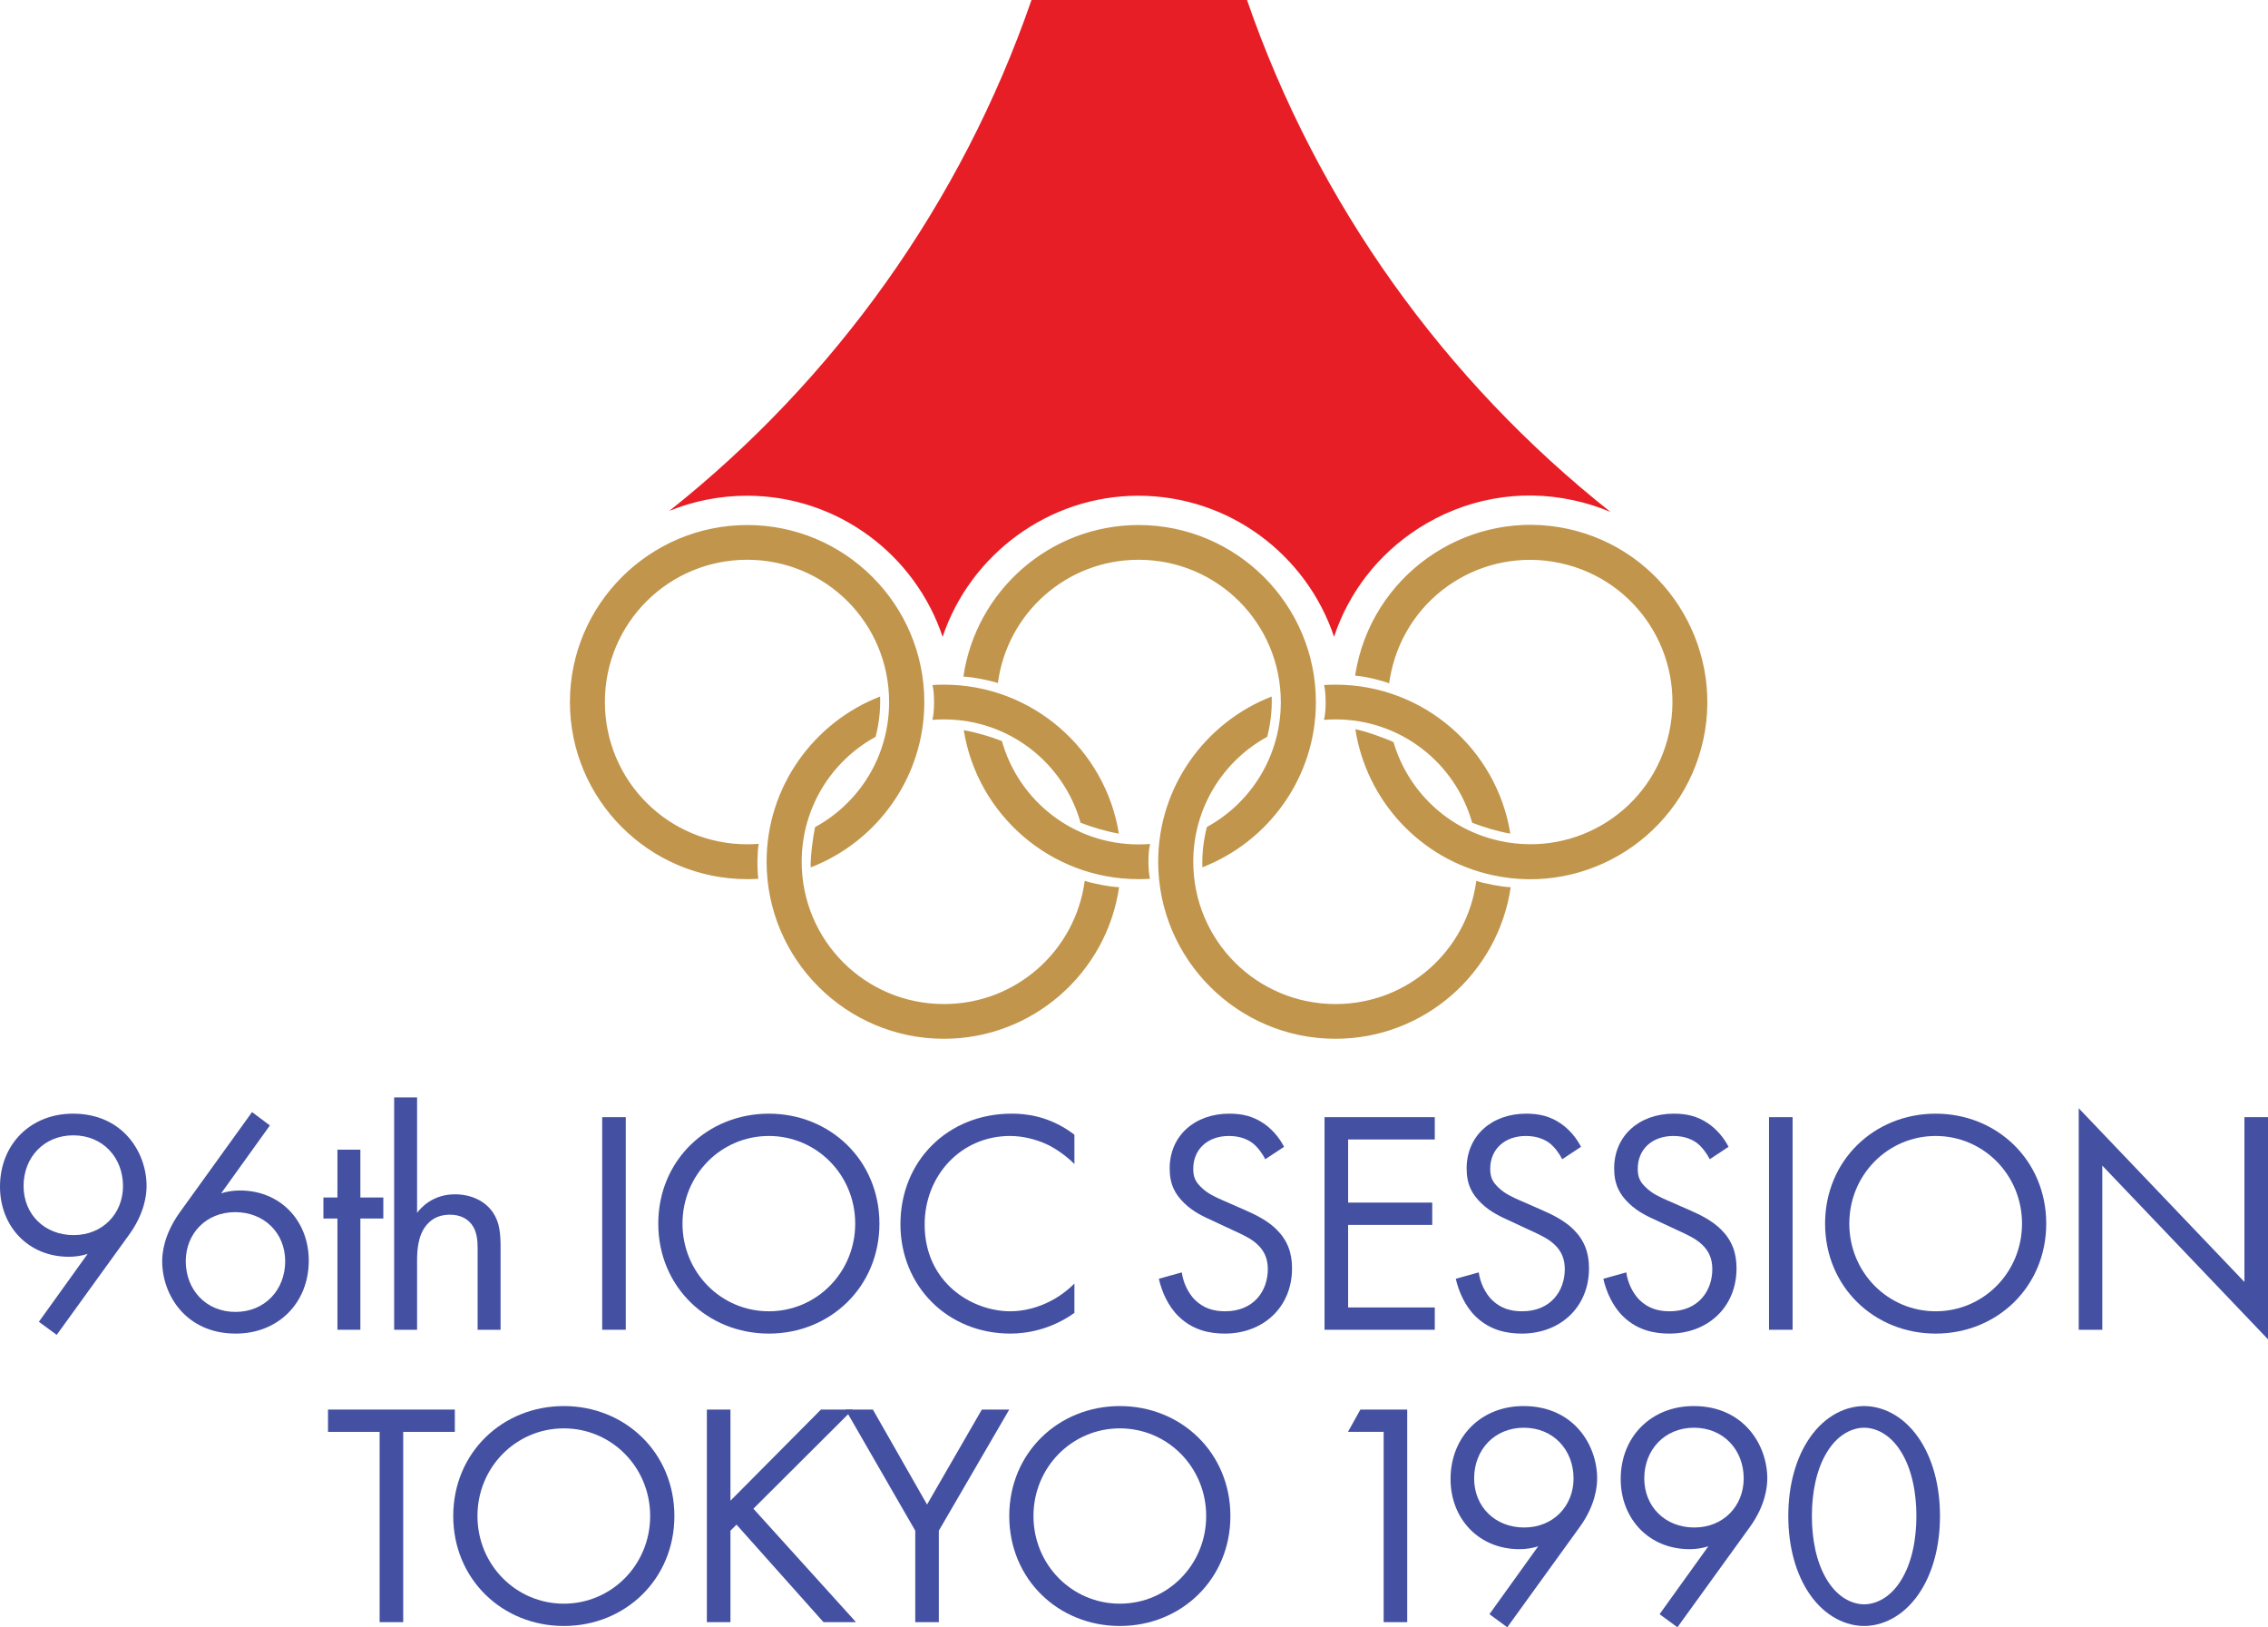
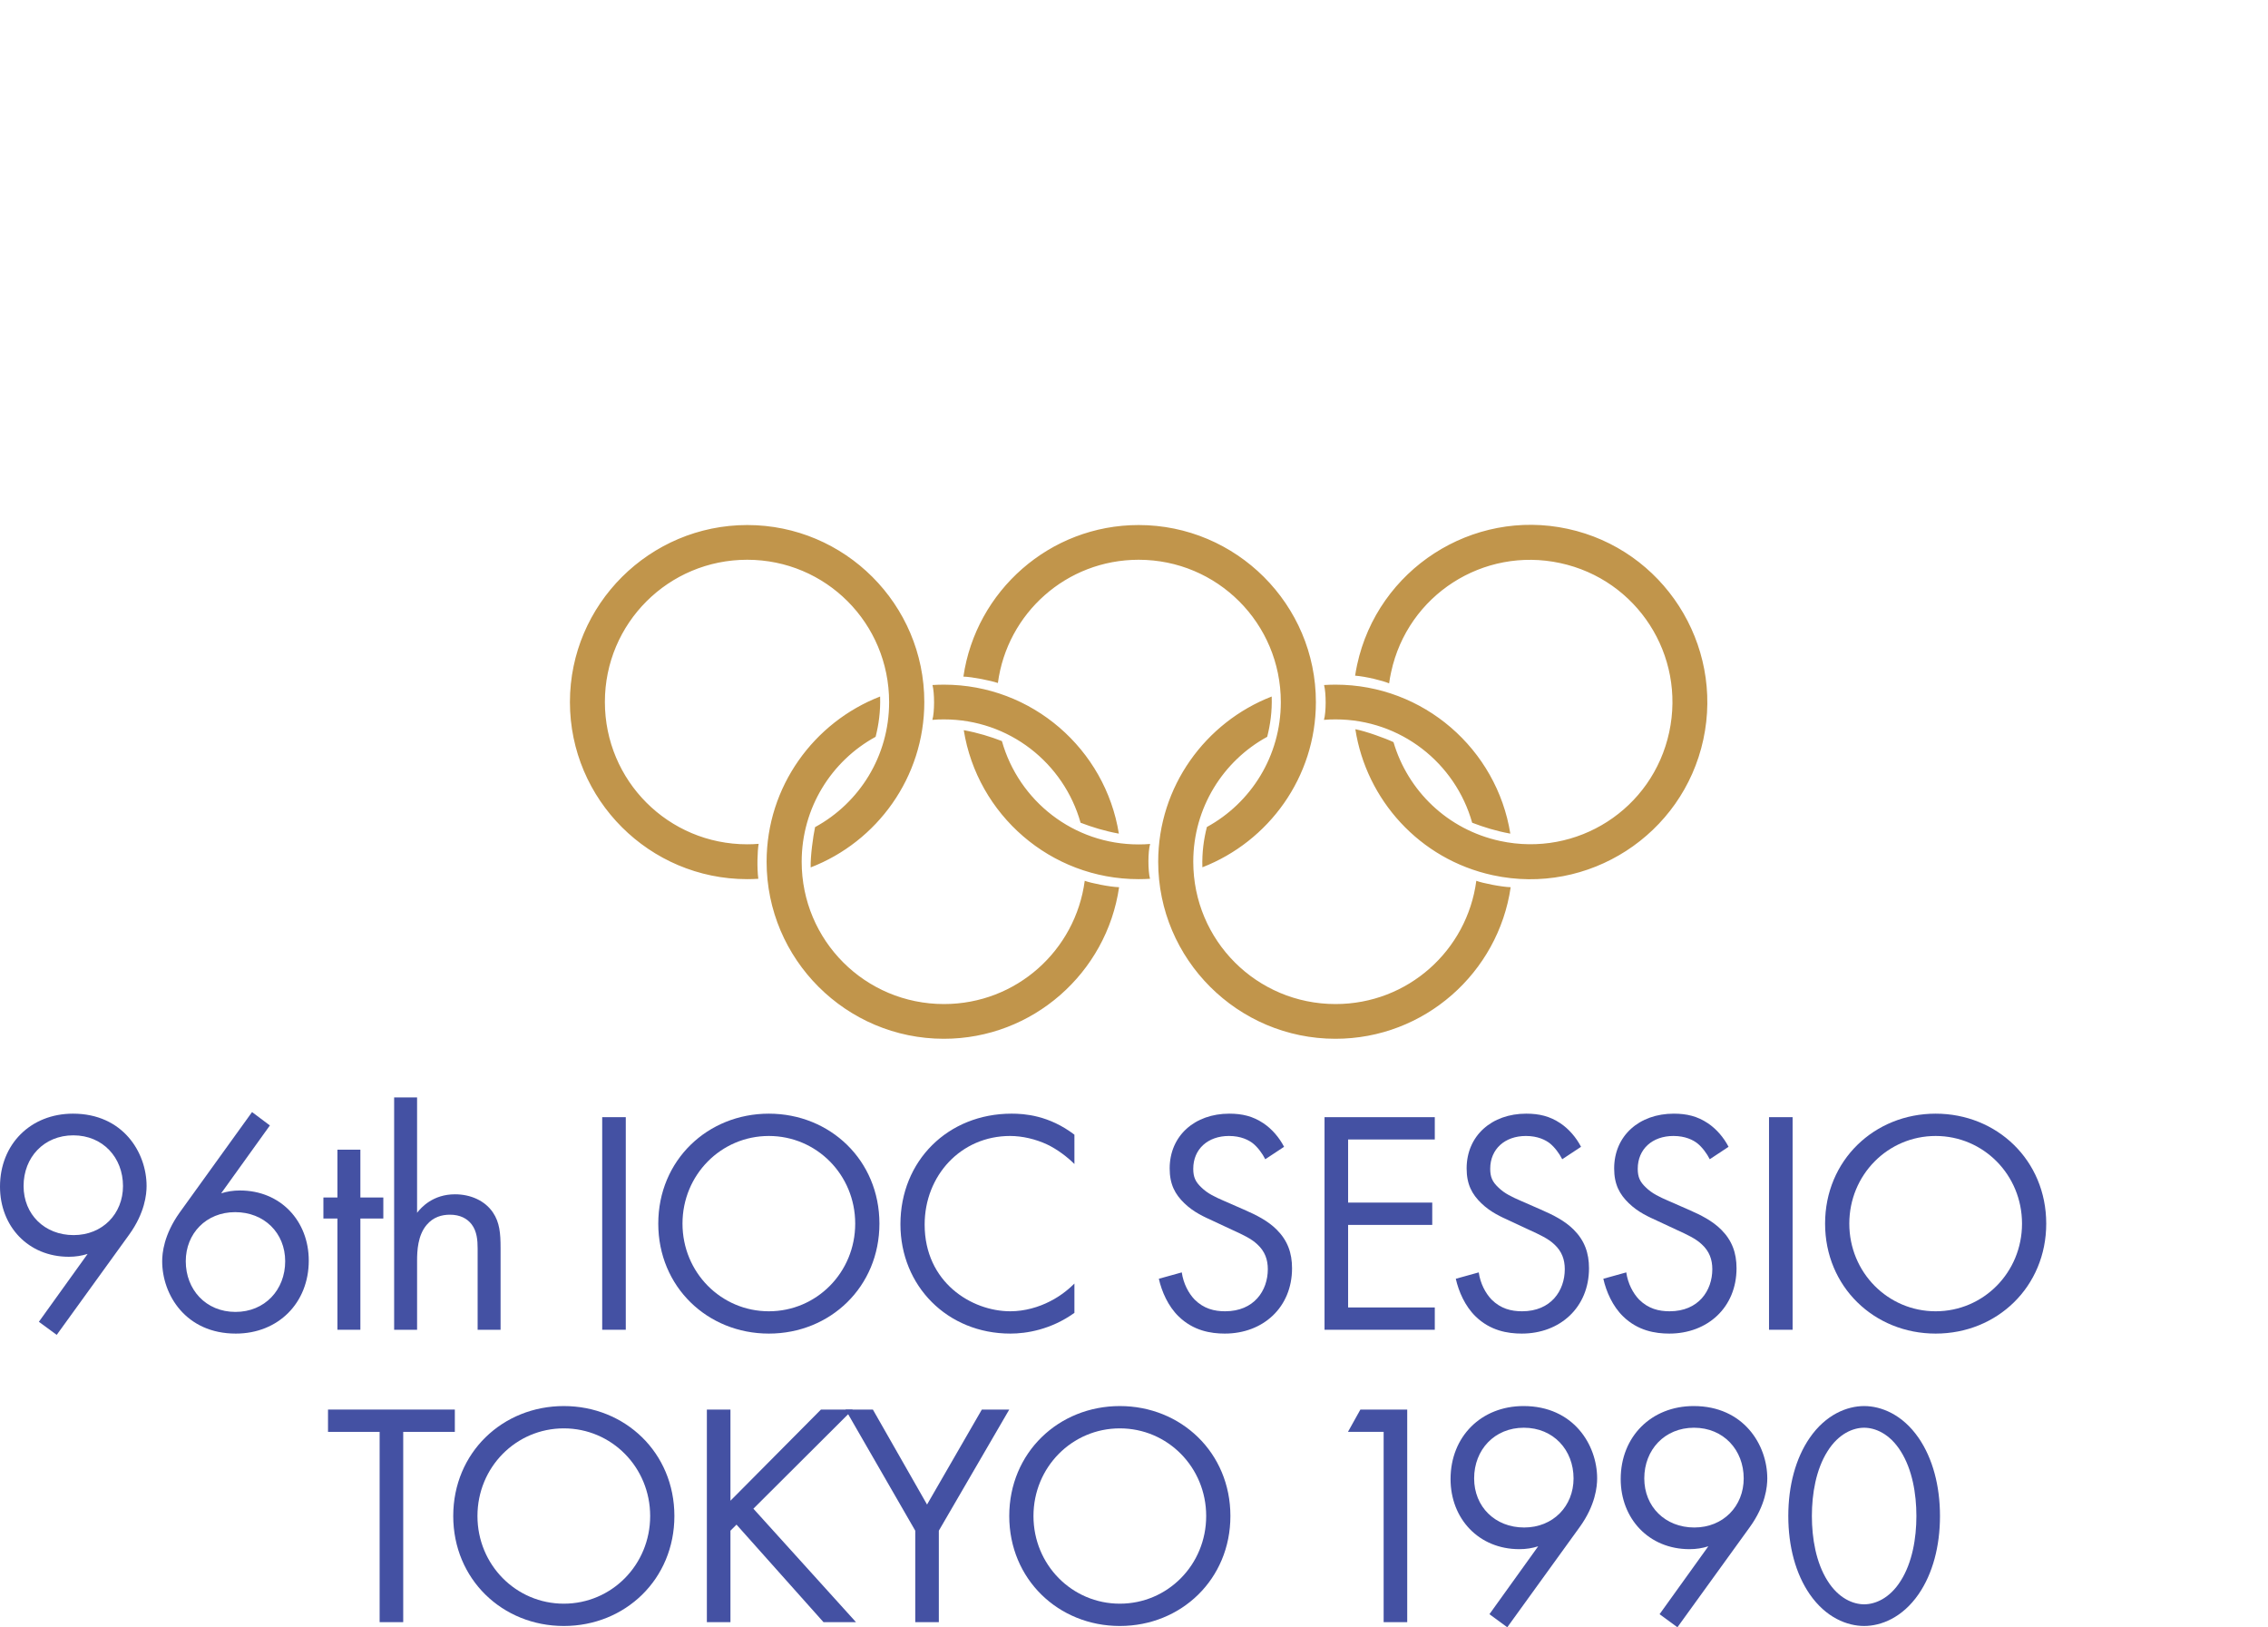
<svg xmlns="http://www.w3.org/2000/svg" version="1.1" id="Layer_1" x="0px" y="0px" viewBox="0 0 775.853 556.53" style="enable-background:new 0 0 775.853 556.53;" xml:space="preserve">
  <style type="text/css">
	.st0{fill:#C1954B;}
	.st1{fill:#E71E25;}
	.st2{fill:#4451A3;}
</style>
  <path id="g3031" transform="matrix(1.042,0,0,1.042,-31.25,134.765)" class="st0" d="M296.136,155.368  c21.783-8.402,37.303-29.562,37.303-54.262c0-32.052-26.061-58.113-58.113-58.113s-58.23,26.061-58.23,58.113  s26.139,58.113,58.191,58.113c1.245,0,2.451-0.039,3.656-0.117c-0.467-3.501-0.311-9.18,0.117-11.475  c-1.245,0.117-2.489,0.156-3.773,0.156c-25.867,0-46.716-20.849-46.716-46.716s20.888-46.677,46.716-46.677l0,0  c25.867,0,46.599,20.849,46.599,46.716c0,17.776-9.802,33.141-24.311,41.037C296.914,145.216,296.02,151.829,296.136,155.368  L296.136,155.368z M386.106,159.764c-3.034,22.872-22.483,40.453-46.21,40.453c-25.867,0-46.716-20.849-46.716-46.716  c0-17.698,9.802-33.102,24.272-40.998c1.011-3.968,1.634-8.285,1.478-13.225c-21.744,8.441-37.264,29.562-37.264,54.223  c0,32.052,26.139,58.113,58.191,58.113c29.212,0,53.445-21.666,57.529-49.75C394.43,161.786,388.207,160.542,386.106,159.764  L386.106,159.764z M397.309,144.282c-4.434-27.695-28.512-48.894-57.413-48.894c-1.284,0-2.528,0.039-3.773,0.117  c0.7,2.684,0.7,8.908-0.039,11.436l0,0c1.245-0.117,2.528-0.156,3.812-0.156c21.394,0,39.325,14.314,44.849,33.919  C388.518,142.143,392.602,143.427,397.309,144.282L397.309,144.282z M474.948,110.014c3.579,23.066,21.005,42.71,45.16,47.922  c31.313,6.768,62.314-13.225,69.082-44.538s-13.186-62.392-44.538-69.16C513.34,37.47,482.3,57.541,475.532,88.853  c-0.272,1.206-0.467,2.412-0.661,3.579c3.54,0.272,9.063,1.634,11.164,2.528c0.156-1.245,0.389-2.451,0.661-3.695  c5.446-25.283,30.223-41.231,55.507-35.786c25.283,5.446,41.231,30.223,35.786,55.507l0,0  c-5.446,25.283-30.223,41.154-55.507,35.708c-17.348-3.734-30.34-16.57-35.008-32.441  C484.673,112.931,478.41,110.675,474.948,110.014z M357.594,94.844c3.034-22.872,22.483-40.453,46.21-40.453  c25.828,0,46.677,20.849,46.677,46.716c0,17.698-9.802,33.102-24.272,40.998c-1.011,3.968-1.634,8.285-1.478,13.225  c21.744-8.441,37.264-29.562,37.264-54.223c0-32.052-26.139-58.113-58.191-58.113c-29.212,0-53.445,21.666-57.529,49.75  C349.231,92.821,355.494,94.105,357.594,94.844L357.594,94.844z M346.392,110.325c4.434,27.695,28.473,48.894,57.374,48.894  c1.284,0,2.528-0.039,3.773-0.117c-0.7-2.684-0.7-8.908,0.039-11.436l0,0c-1.245,0.117-2.528,0.156-3.812,0.156  c-21.394,0-39.325-14.314-44.849-33.919C355.183,112.464,351.099,111.181,346.392,110.325L346.392,110.325z M514.663,159.764  c-3.034,22.872-22.483,40.453-46.21,40.453c-25.867,0-46.716-20.849-46.716-46.716c0-17.698,9.802-33.102,24.272-40.998  c1.011-3.968,1.634-8.285,1.478-13.225c-21.744,8.441-37.264,29.562-37.264,54.223c0,32.052,26.139,58.113,58.191,58.113  c29.212,0,53.445-21.666,57.529-49.75C522.987,161.786,516.724,160.542,514.663,159.764L514.663,159.764z M525.826,144.282  c-4.434-27.695-28.473-48.894-57.374-48.894c-1.284,0-2.528,0.039-3.773,0.117c0.7,2.684,0.7,8.908-0.039,11.436l0,0  c1.245-0.117,2.528-0.156,3.812-0.156c21.394,0,39.325,14.314,44.849,33.919C517.074,142.143,521.12,143.427,525.826,144.282z" />
-   <path class="st1" d="M550.942,175.1c-4.06-1.72-8.32-3.08-12.74-4.02c-18.38-3.98-37.24-0.52-53.12,9.72  c-13.7,8.86-23.7,21.82-28.72,36.98c-9.38-28-35.84-48.24-66.98-48.24c-30.58,0-57.46,20.06-66.92,48.26  c-9.36-28-35.8-48.26-66.92-48.26c-9.38,0-18.36,1.84-26.56,5.18C285.402,129.9,328.862,69.48,352.862,0h73.72  C450.642,69.68,494.302,130.24,550.942,175.1z" />
  <g>
    <g>
      <path class="st2" d="M13.299,452.061l16.679-23.219c-2.071,0.652-4.143,0.98-6.432,0.98C9.593,429.823,0,419.358,0,405.84    c0-14.498,10.465-24.963,24.963-24.963c17.114,0,25.181,13.299,25.181,24.746c0,2.725-0.545,9.156-5.995,16.678L19.403,456.53    L13.299,452.061z M8.066,405.623c0,9.701,7.194,16.787,17.114,16.787s16.896-7.305,16.896-16.787    c0-9.703-6.867-17.334-17.005-17.334C15.043,388.289,8.066,395.811,8.066,405.623z" />
      <path class="st2" d="M92.325,384.91l-16.679,23.219c2.071-0.654,4.143-0.98,6.432-0.98c13.953,0,23.546,10.465,23.546,23.982    c0,14.498-10.465,24.963-24.963,24.963c-17.114,0-25.181-13.299-25.181-24.746c0-2.725,0.545-9.047,5.995-16.678l24.745-34.338    L92.325,384.91z M97.558,431.348c0-9.701-7.194-16.787-17.114-16.787s-16.896,7.305-16.896,16.787    c0,9.703,6.867,17.334,17.006,17.334C90.581,448.682,97.558,441.159,97.558,431.348z" />
      <path class="st2" d="M123.279,416.741v38.045h-7.849v-38.045h-4.797v-7.193h4.797v-16.352h7.849v16.352h7.849v7.193H123.279z" />
      <path class="st2" d="M134.83,375.319h7.85v39.461c1.417-1.854,5.45-6.322,12.972-6.322c5.341,0,10.247,2.18,12.972,6.213    c2.289,3.379,2.616,7.086,2.616,12.1v28.016h-7.849v-27.797c0-2.725-0.218-5.887-2.071-8.285c-1.525-1.963-3.924-3.27-7.412-3.27    c-2.726,0-5.669,0.762-7.958,3.488c-3.052,3.596-3.27,8.938-3.27,12.209v23.654h-7.85V375.319z" />
      <path class="st2" d="M214.071,382.076v72.709h-8.066v-72.709H214.071z" />
      <path class="st2" d="M225.187,418.485c0-21.691,16.896-37.607,37.826-37.607s37.826,15.916,37.826,37.607    c0,21.584-16.787,37.609-37.826,37.609C241.975,456.094,225.187,440.069,225.187,418.485z M233.472,418.485    c0,16.68,13.189,29.979,29.541,29.979s29.542-13.299,29.542-29.979c0-16.678-13.19-29.977-29.542-29.977    S233.472,401.807,233.472,418.485z" />
      <path class="st2" d="M367.545,398.1c-2.289-2.289-5.777-5.014-9.483-6.758c-3.815-1.744-8.284-2.834-12.536-2.834    c-16.787,0-29.214,13.518-29.214,30.305c0,19.73,16.024,29.65,29.323,29.65c4.905,0,9.701-1.418,13.517-3.379    c4.143-2.072,7.086-4.797,8.394-6.105v10.029c-8.066,5.777-16.46,7.086-21.91,7.086c-21.584,0-37.608-16.352-37.608-37.391    c0-21.693,16.242-37.826,38.044-37.826c4.36,0,12.754,0.545,21.475,7.195V398.1z" />
      <path class="st2" d="M432.833,396.465c-0.98-1.961-2.617-4.143-4.252-5.449c-1.416-1.09-4.033-2.508-8.176-2.508    c-7.193,0-12.209,4.469-12.209,11.229c0,2.834,0.764,4.469,2.727,6.322c2.18,2.18,4.904,3.379,7.631,4.578l6.977,3.053    c4.25,1.852,8.174,3.814,11.227,6.867c3.707,3.707,5.232,7.957,5.232,13.189c0,13.408-9.92,22.348-23,22.348    c-4.797,0-10.793-0.982-15.807-5.887c-3.598-3.488-5.777-8.502-6.758-12.863l7.848-2.18c0.545,3.814,2.289,7.086,4.361,9.266    c3.16,3.16,6.758,4.033,10.465,4.033c9.92,0,14.605-7.086,14.605-14.389c0-3.272-0.98-6.105-3.596-8.504    c-2.072-1.961-4.906-3.27-8.721-5.014l-6.541-3.053c-2.834-1.309-6.432-2.834-9.701-5.996c-3.162-3.051-5.016-6.432-5.016-11.881    c0-11.229,8.611-18.75,20.385-18.75c4.471,0,8.066,0.873,11.664,3.27c2.943,1.963,5.451,4.906,7.086,8.068L432.833,396.465z" />
      <path class="st2" d="M490.821,389.707h-29.65v21.584h28.779v7.631h-28.779v28.232h29.65v7.631h-37.717v-72.709h37.717V389.707z" />
      <path class="st2" d="M534.419,396.465c-0.98-1.961-2.617-4.143-4.252-5.449c-1.416-1.09-4.033-2.508-8.176-2.508    c-7.193,0-12.209,4.469-12.209,11.229c0,2.834,0.764,4.469,2.727,6.322c2.18,2.18,4.904,3.379,7.631,4.578l6.977,3.053    c4.25,1.852,8.174,3.814,11.227,6.867c3.707,3.707,5.232,7.957,5.232,13.189c0,13.408-9.92,22.348-23,22.348    c-4.797,0-10.793-0.982-15.807-5.887c-3.598-3.488-5.777-8.502-6.758-12.863l7.848-2.18c0.545,3.814,2.289,7.086,4.361,9.266    c3.16,3.16,6.758,4.033,10.465,4.033c9.92,0,14.605-7.086,14.605-14.389c0-3.272-0.98-6.105-3.596-8.504    c-2.072-1.961-4.906-3.27-8.721-5.014l-6.541-3.053c-2.834-1.309-6.432-2.834-9.701-5.996c-3.162-3.051-5.016-6.432-5.016-11.881    c0-11.229,8.611-18.75,20.385-18.75c4.471,0,8.066,0.873,11.664,3.27c2.943,1.963,5.451,4.906,7.086,8.068L534.419,396.465z" />
      <path class="st2" d="M584.886,396.465c-0.98-1.961-2.615-4.143-4.252-5.449c-1.416-1.09-4.033-2.508-8.176-2.508    c-7.193,0-12.209,4.469-12.209,11.229c0,2.834,0.764,4.469,2.727,6.322c2.18,2.18,4.904,3.379,7.631,4.578l6.977,3.053    c4.25,1.852,8.176,3.814,11.227,6.867c3.707,3.707,5.232,7.957,5.232,13.189c0,13.408-9.92,22.348-23,22.348    c-4.797,0-10.793-0.982-15.807-5.887c-3.598-3.488-5.777-8.502-6.758-12.863l7.848-2.18c0.545,3.814,2.289,7.086,4.361,9.266    c3.16,3.16,6.758,4.033,10.465,4.033c9.92,0,14.607-7.086,14.607-14.389c0-3.272-0.982-6.105-3.598-8.504    c-2.072-1.961-4.906-3.27-8.721-5.014l-6.541-3.053c-2.834-1.309-6.432-2.834-9.701-5.996c-3.162-3.051-5.016-6.432-5.016-11.881    c0-11.229,8.611-18.75,20.385-18.75c4.469,0,8.066,0.873,11.664,3.27c2.943,1.963,5.451,4.906,7.086,8.068L584.886,396.465z" />
      <path class="st2" d="M613.224,382.076v72.709h-8.066v-72.709H613.224z" />
      <path class="st2" d="M624.339,418.485c0-21.691,16.896-37.607,37.826-37.607s37.824,15.916,37.824,37.607    c0,21.584-16.787,37.609-37.824,37.609C641.126,456.094,624.339,440.069,624.339,418.485z M632.622,418.485    c0,16.68,13.191,29.979,29.543,29.979c16.35,0,29.541-13.299,29.541-29.979c0-16.678-13.191-29.977-29.541-29.977    C645.814,388.508,632.622,401.807,632.622,418.485z" />
-       <path class="st2" d="M711.103,454.785v-75.762l56.684,59.41v-56.357h8.066v75.979l-56.684-59.408v56.139H711.103z" />
      <path class="st2" d="M137.935,489.707v65.078h-8.066v-65.078h-17.659v-7.631h43.385v7.631H137.935z" />
      <path class="st2" d="M155.047,518.485c0-21.691,16.896-37.607,37.826-37.607s37.826,15.916,37.826,37.607    c0,21.584-16.787,37.609-37.826,37.609S155.047,540.069,155.047,518.485z M163.332,518.485c0,16.68,13.189,29.979,29.541,29.979    s29.541-13.299,29.541-29.979c0-16.678-13.189-29.977-29.541-29.977S163.332,501.807,163.332,518.485z" />
      <path class="st2" d="M249.877,513.252l30.959-31.176h10.9l-34.011,33.902l35.101,38.807h-11.119l-29.759-33.357l-2.071,2.072    v31.285h-8.066v-72.709h8.066V513.252z" />
      <path class="st2" d="M313.097,523.5l-23.873-41.424h9.375l18.531,32.484l18.749-32.484h9.375L321.163,523.5v31.285h-8.066V523.5z" />
      <path class="st2" d="M345.252,518.485c0-21.691,16.896-37.607,37.826-37.607c20.931,0,37.827,15.916,37.827,37.607    c0,21.584-16.787,37.609-37.827,37.609C362.039,556.094,345.252,540.069,345.252,518.485z M353.537,518.485    c0,16.68,13.189,29.979,29.541,29.979c16.353,0,29.542-13.299,29.542-29.979c0-16.678-13.189-29.977-29.542-29.977    C366.727,488.508,353.537,501.807,353.537,518.485z" />
      <path class="st2" d="M473.327,489.707h-12.209l4.252-7.631h16.023v72.709h-8.066V489.707z" />
      <path class="st2" d="M509.515,552.061l16.678-23.219c-2.07,0.652-4.143,0.98-6.432,0.98c-13.953,0-23.545-10.465-23.545-23.982    c0-14.498,10.465-24.963,24.963-24.963c17.115,0,25.182,13.299,25.182,24.746c0,2.725-0.545,9.156-5.996,16.678l-24.746,34.229    L509.515,552.061z M504.282,505.623c0,9.701,7.195,16.787,17.115,16.787s16.896-7.305,16.896-16.787    c0-9.703-6.869-17.334-17.006-17.334C511.259,488.289,504.282,495.811,504.282,505.623z" />
      <path class="st2" d="M567.72,552.061l16.678-23.219c-2.07,0.652-4.143,0.98-6.432,0.98c-13.953,0-23.545-10.465-23.545-23.982    c0-14.498,10.465-24.963,24.963-24.963c17.113,0,25.182,13.299,25.182,24.746c0,2.725-0.545,9.156-5.996,16.678l-24.744,34.229    L567.72,552.061z M562.487,505.623c0,9.701,7.195,16.787,17.115,16.787c9.918,0,16.895-7.305,16.895-16.787    c0-9.703-6.867-17.334-17.004-17.334C569.464,488.289,562.487,495.811,562.487,505.623z" />
      <path class="st2" d="M619.058,545.194c-4.797-6.977-7.305-16.352-7.305-26.709c0-10.355,2.508-19.73,7.305-26.707    c5.559-8.066,12.863-10.9,18.641-10.9s13.08,2.834,18.641,10.9c4.795,6.977,7.303,16.352,7.303,26.707    c0,10.357-2.508,19.732-7.303,26.709c-5.561,8.066-12.863,10.9-18.641,10.9S624.616,553.26,619.058,545.194z M625.161,496.358    c-3.924,6.213-5.34,14.498-5.34,22.127c0,7.631,1.416,15.916,5.34,22.129c3.816,6.105,8.83,8.068,12.537,8.068    c3.705,0,8.721-1.963,12.535-8.068c3.924-6.213,5.342-14.498,5.342-22.129c0-7.629-1.418-15.914-5.342-22.127    c-3.814-6.105-8.83-8.068-12.535-8.068C633.991,488.289,628.978,490.252,625.161,496.358z" />
    </g>
  </g>
</svg>